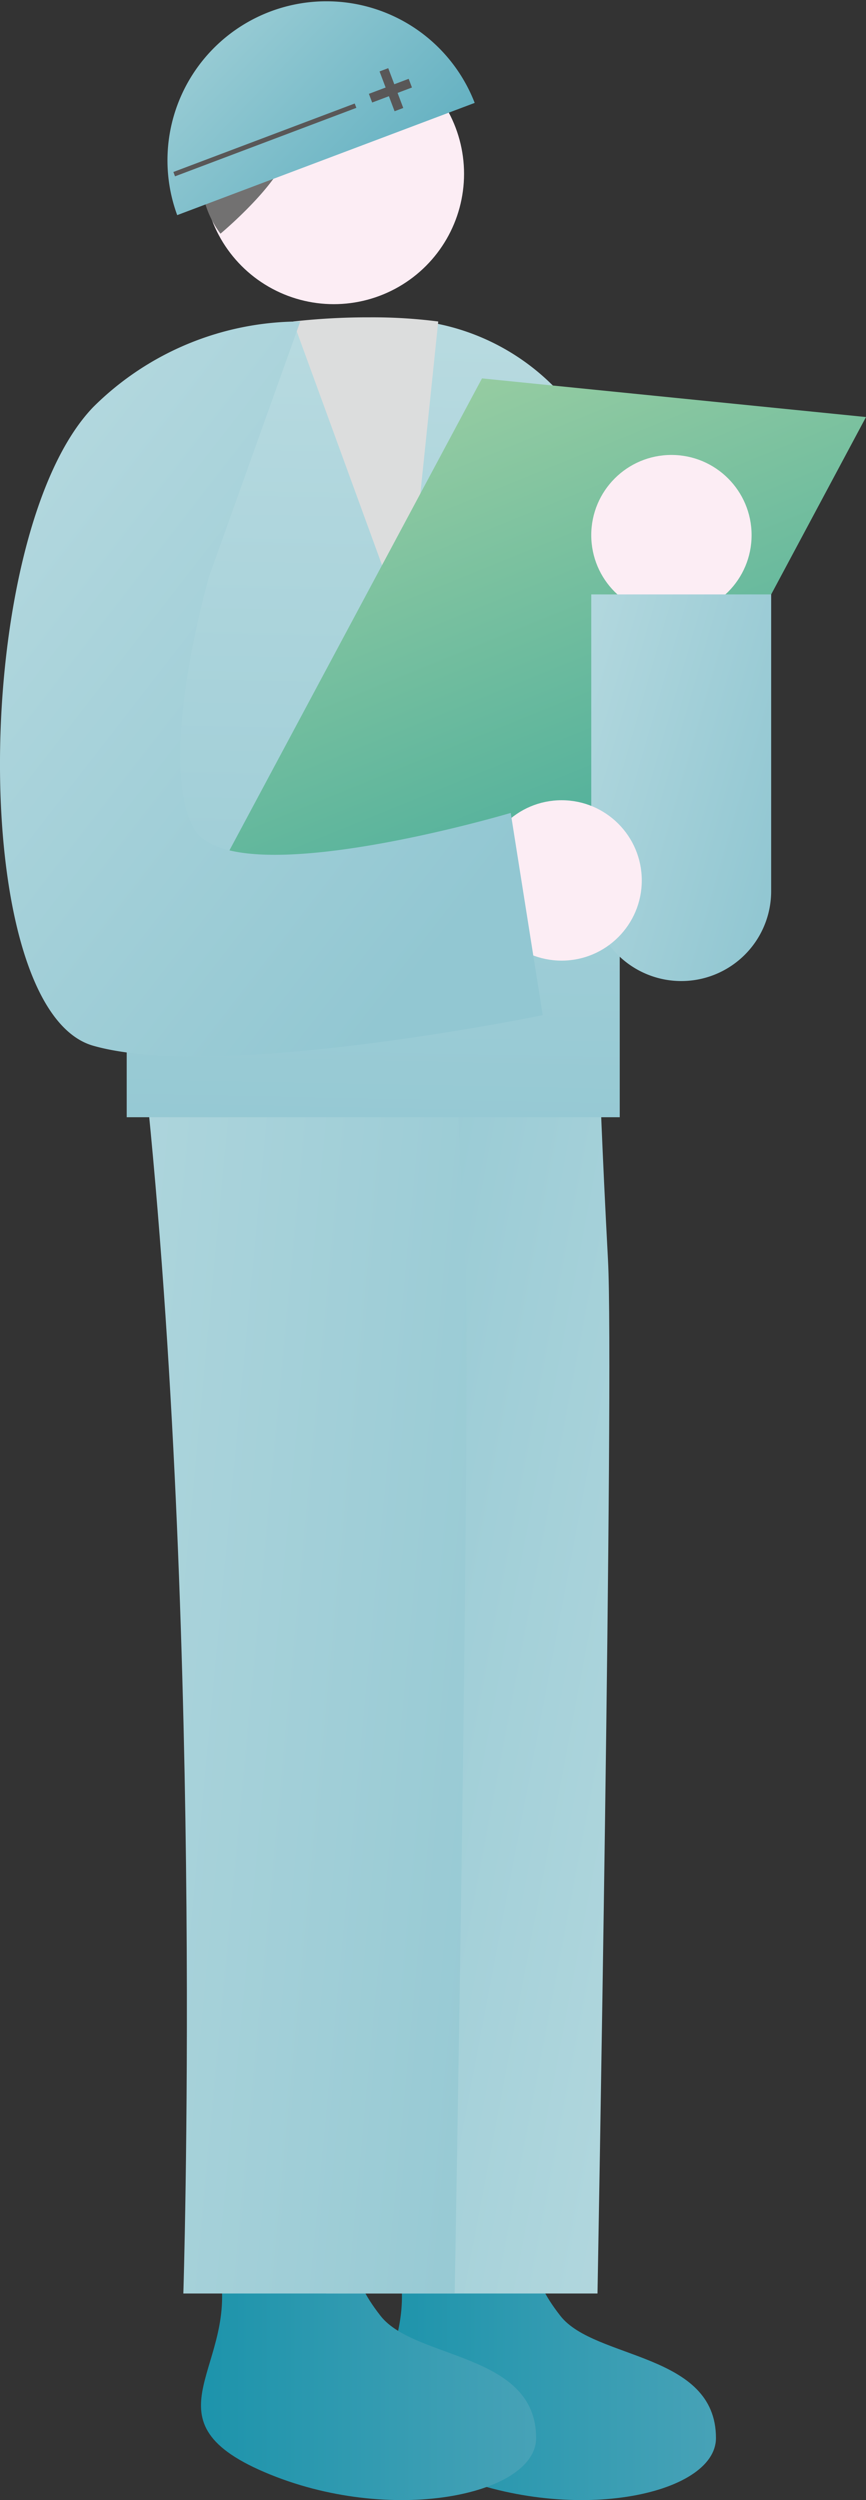
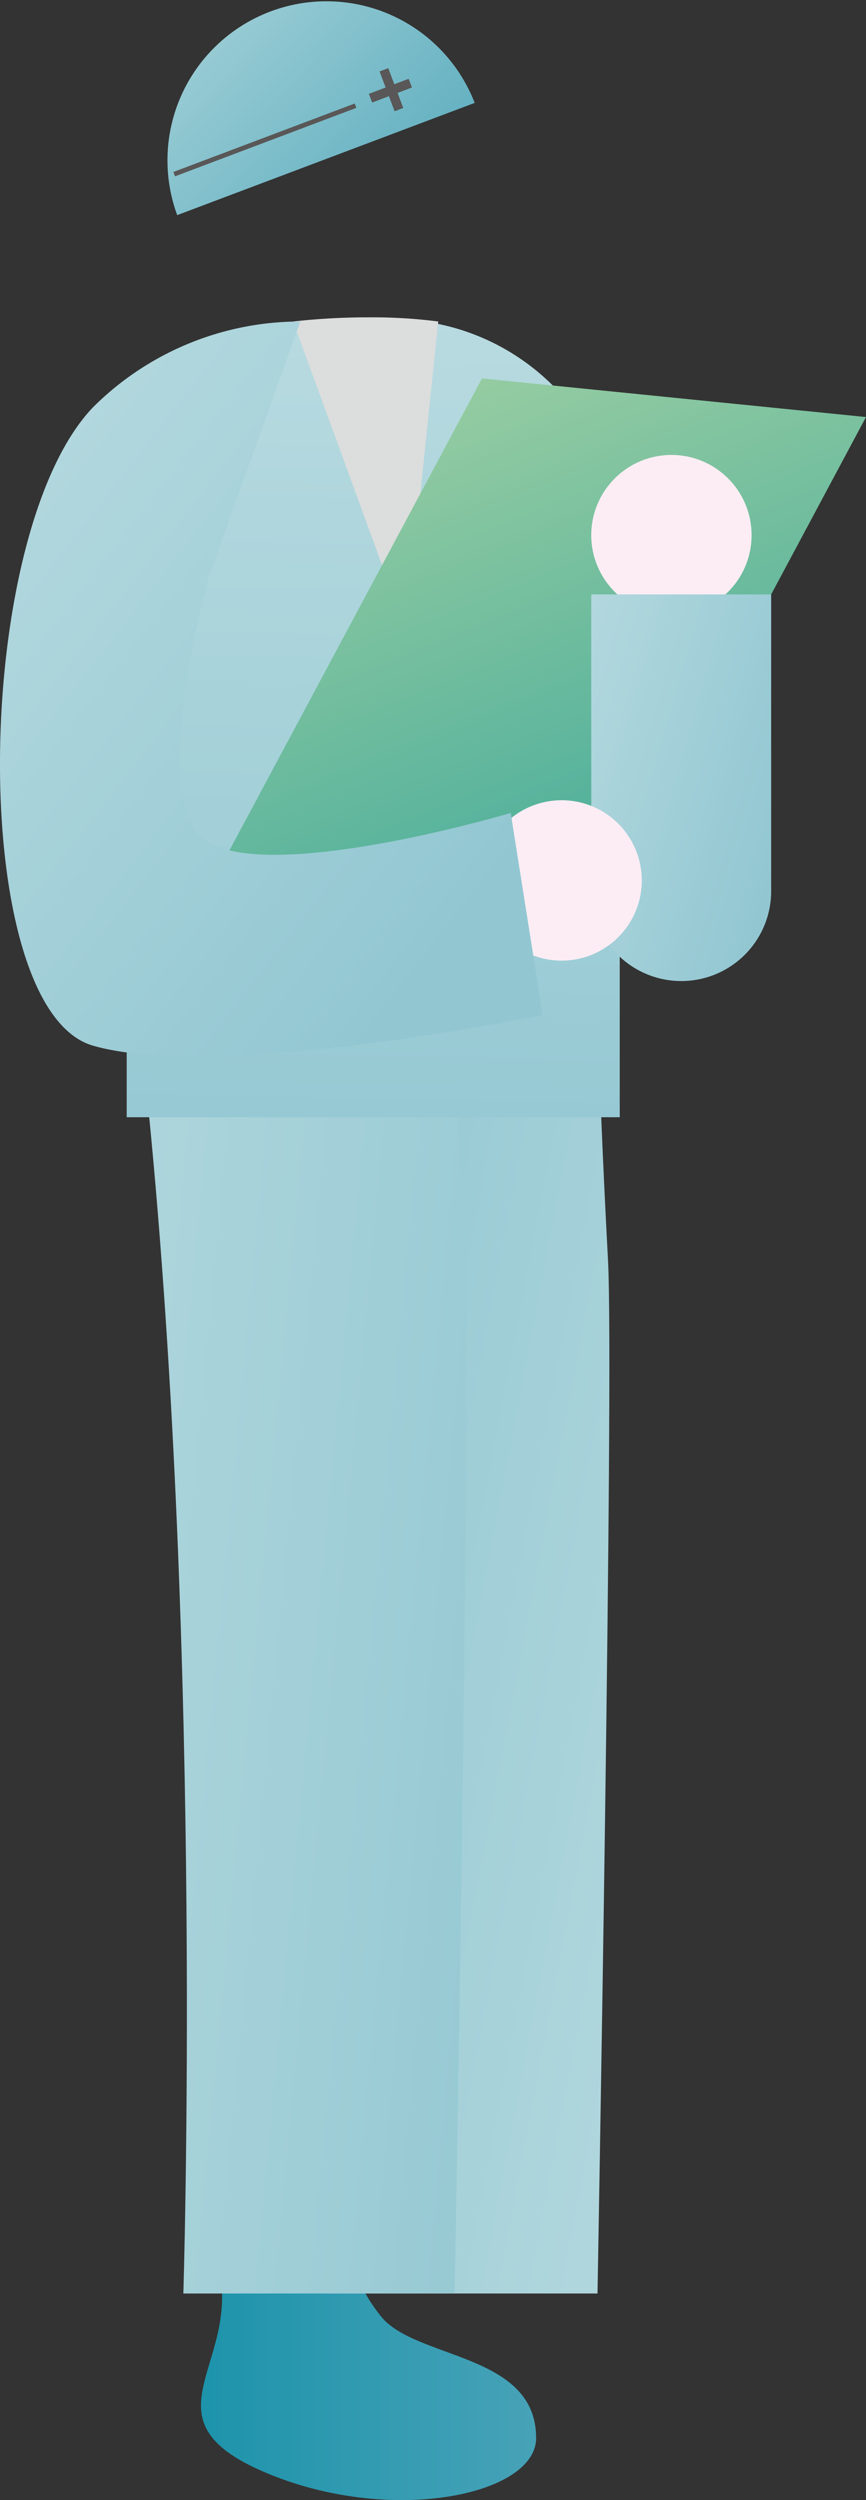
<svg xmlns="http://www.w3.org/2000/svg" xmlns:xlink="http://www.w3.org/1999/xlink" width="35" height="101" viewBox="0 0 35 101">
  <rect x="0" y="0" width="35" height="101" fill="#333333" stroke="none" />
  <defs>
    <linearGradient id="a" y1="0.5" x2="1" y2="0.5" gradientUnits="objectBoundingBox">
      <stop offset="0" stop-color="#1591a9" />
      <stop offset="1" stop-color="#47a2b7" />
    </linearGradient>
    <linearGradient id="c" x1="1.47" y1="1.15" x2="0.015" y2="0.132" gradientUnits="objectBoundingBox">
      <stop offset="0" stop-color="#bddde2" />
      <stop offset="1" stop-color="#92c7d2" />
    </linearGradient>
    <linearGradient id="d" x1="-0.974" y1="-0.025" x2="1.346" y2="0.779" xlink:href="#c" />
    <linearGradient id="e" x1="-0.402" y1="0.009" x2="1.231" y2="1.102" gradientUnits="objectBoundingBox">
      <stop offset="0" stop-color="#b7dbdf" />
      <stop offset="1" stop-color="#47a2b7" />
    </linearGradient>
    <linearGradient id="f" x1="0.509" y1="-0.141" x2="0.494" y2="1.111" xlink:href="#c" />
    <linearGradient id="g" x1="0.056" y1="-0.39" x2="0.713" y2="0.925" gradientUnits="objectBoundingBox">
      <stop offset="0" stop-color="#bddca5" />
      <stop offset="1" stop-color="#49ad9b" />
    </linearGradient>
    <linearGradient id="h" x1="-0.382" y1="-0.121" x2="0.999" y2="0.73" xlink:href="#c" />
    <linearGradient id="i" x1="-0.14" y1="0.017" x2="0.773" y2="0.909" xlink:href="#c" />
  </defs>
  <g transform="translate(-382.601 -276.605)">
    <g transform="translate(382.601 276.605)">
-       <path d="M781.141,471.873c.929,4.011-3.2,6.165,1.867,8.328s10.966.929,10.966-1.383c0-3.458-4.89-3.161-6.283-4.93s-.948-2.549-.948-2.549Z" transform="translate(-765.038 -380.325)" fill="url(#a)" />
      <path d="M773.541,471.873c.929,4.011-3.2,6.165,1.867,8.328s10.966.929,10.966-1.383c0-3.458-4.89-3.161-6.283-4.93s-.948-2.549-.948-2.549Z" transform="translate(-764.706 -380.325)" fill="url(#a)" />
      <path d="M776.62,424.425c2.233,22.386,1.422,47.972,1.422,47.972h10.966s.672-37.1.425-41.739-.336-7.419-.336-7.419Z" transform="translate(-764.86 -379.743)" fill="url(#c)" />
      <path d="M770.59,424.425c2.233,22.386,1.423,47.972,1.423,47.972h10.966s.672-37.1.425-41.739-.336-7.419-.336-7.419Z" transform="translate(-764.603 -379.743)" fill="url(#d)" />
-       <circle cx="5.266" cy="5.266" r="5.266" transform="translate(8.223 1.756)" fill="#fcedf4" />
-       <path d="M772.77,386.069a3.79,3.79,0,0,0,.761,2.578s3.5-2.924,2.578-3.991S772.77,386.069,772.77,386.069Z" transform="translate(-764.62 -379.206)" fill="#727171" />
      <g transform="translate(6.75)">
        <path d="M783.818,383.3a6.425,6.425,0,0,0-12.023,4.534Z" transform="translate(-771.383 -379.143)" fill="url(#e)" />
        <g transform="translate(8.159 2.753)">
          <rect width="0.375" height="1.719" transform="translate(0.431 0.133) rotate(-20.682)" fill="#595757" />
          <g transform="translate(0 0.431)">
            <rect width="0.375" height="1.719" transform="translate(1.608 0) rotate(69.318)" fill="#595757" />
          </g>
        </g>
        <rect width="7.834" height="0.188" transform="translate(0.257 6.948) rotate(-20.682)" fill="#595757" />
      </g>
      <path d="M789.446,424.435H769.52V401.387a9.183,9.183,0,0,1,9.187-9.187h1.551a9.183,9.183,0,0,1,9.188,9.187Z" transform="translate(-764.399 -379.301)" fill="url(#f)" />
      <path d="M776.62,392.288l4.564,12.507,1.3-12.507a20.733,20.733,0,0,0-2.766-.168A27.244,27.244,0,0,0,776.62,392.288Z" transform="translate(-764.772 -379.3)" fill="#dcdddd" />
      <path d="M789.61,415.919l-15.53-1.561,10.561-19.728,15.52,1.561Z" transform="translate(-765.161 -379.343)" fill="url(#g)" />
      <circle cx="3.24" cy="3.24" r="3.24" transform="translate(23.896 18.379)" fill="#fcedf4" />
      <path d="M792.875,419.089h0a3.639,3.639,0,0,1-3.635-3.635V403.47h7.271v11.983A3.632,3.632,0,0,1,792.875,419.089Z" transform="translate(-765.344 -379.456)" fill="url(#h)" />
      <circle cx="3.24" cy="3.24" r="3.24" transform="translate(19.458 32.328)" fill="#fcedf4" />
      <path d="M776.471,392.29a11.857,11.857,0,0,0-8.368,3.458c-4.939,5.137-5.107,24.342,0,25.8s18.168-1.235,18.168-1.235l-1.294-8.17s-11.292,3.359-12.813.612.622-10.165.622-10.165Z" transform="translate(-764.336 -379.302)" fill="url(#i)" />
    </g>
  </g>
</svg>